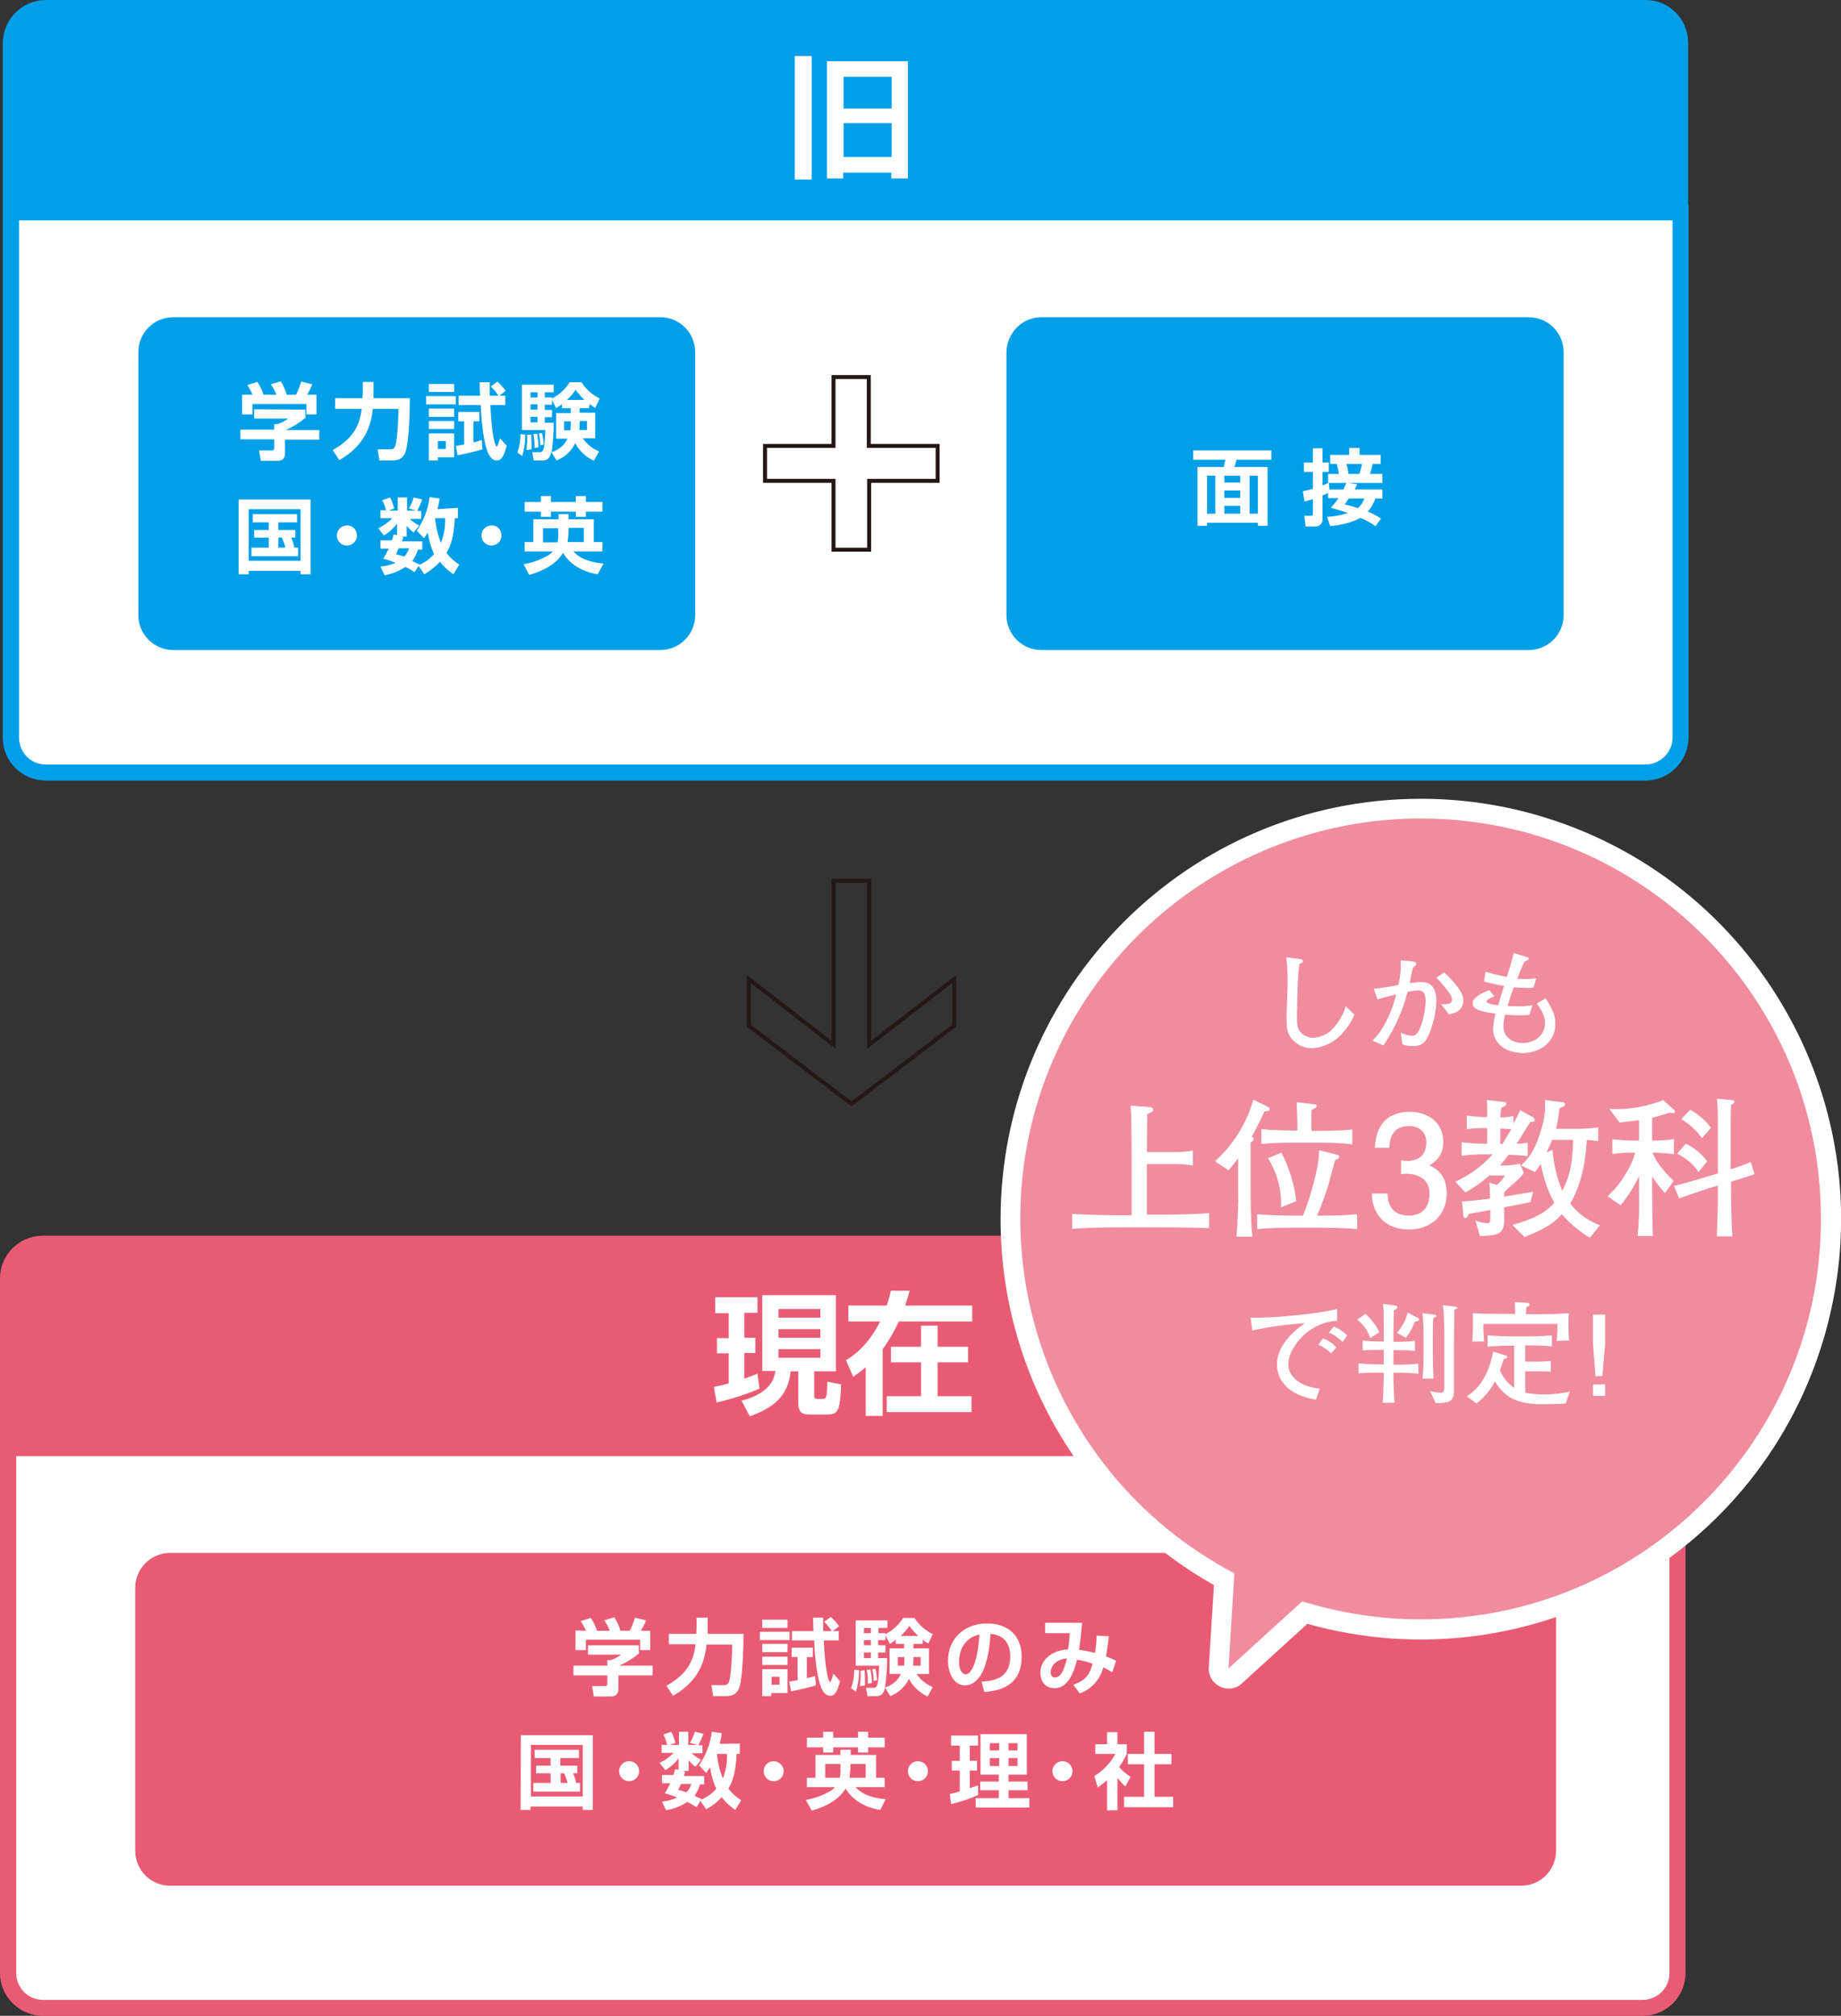
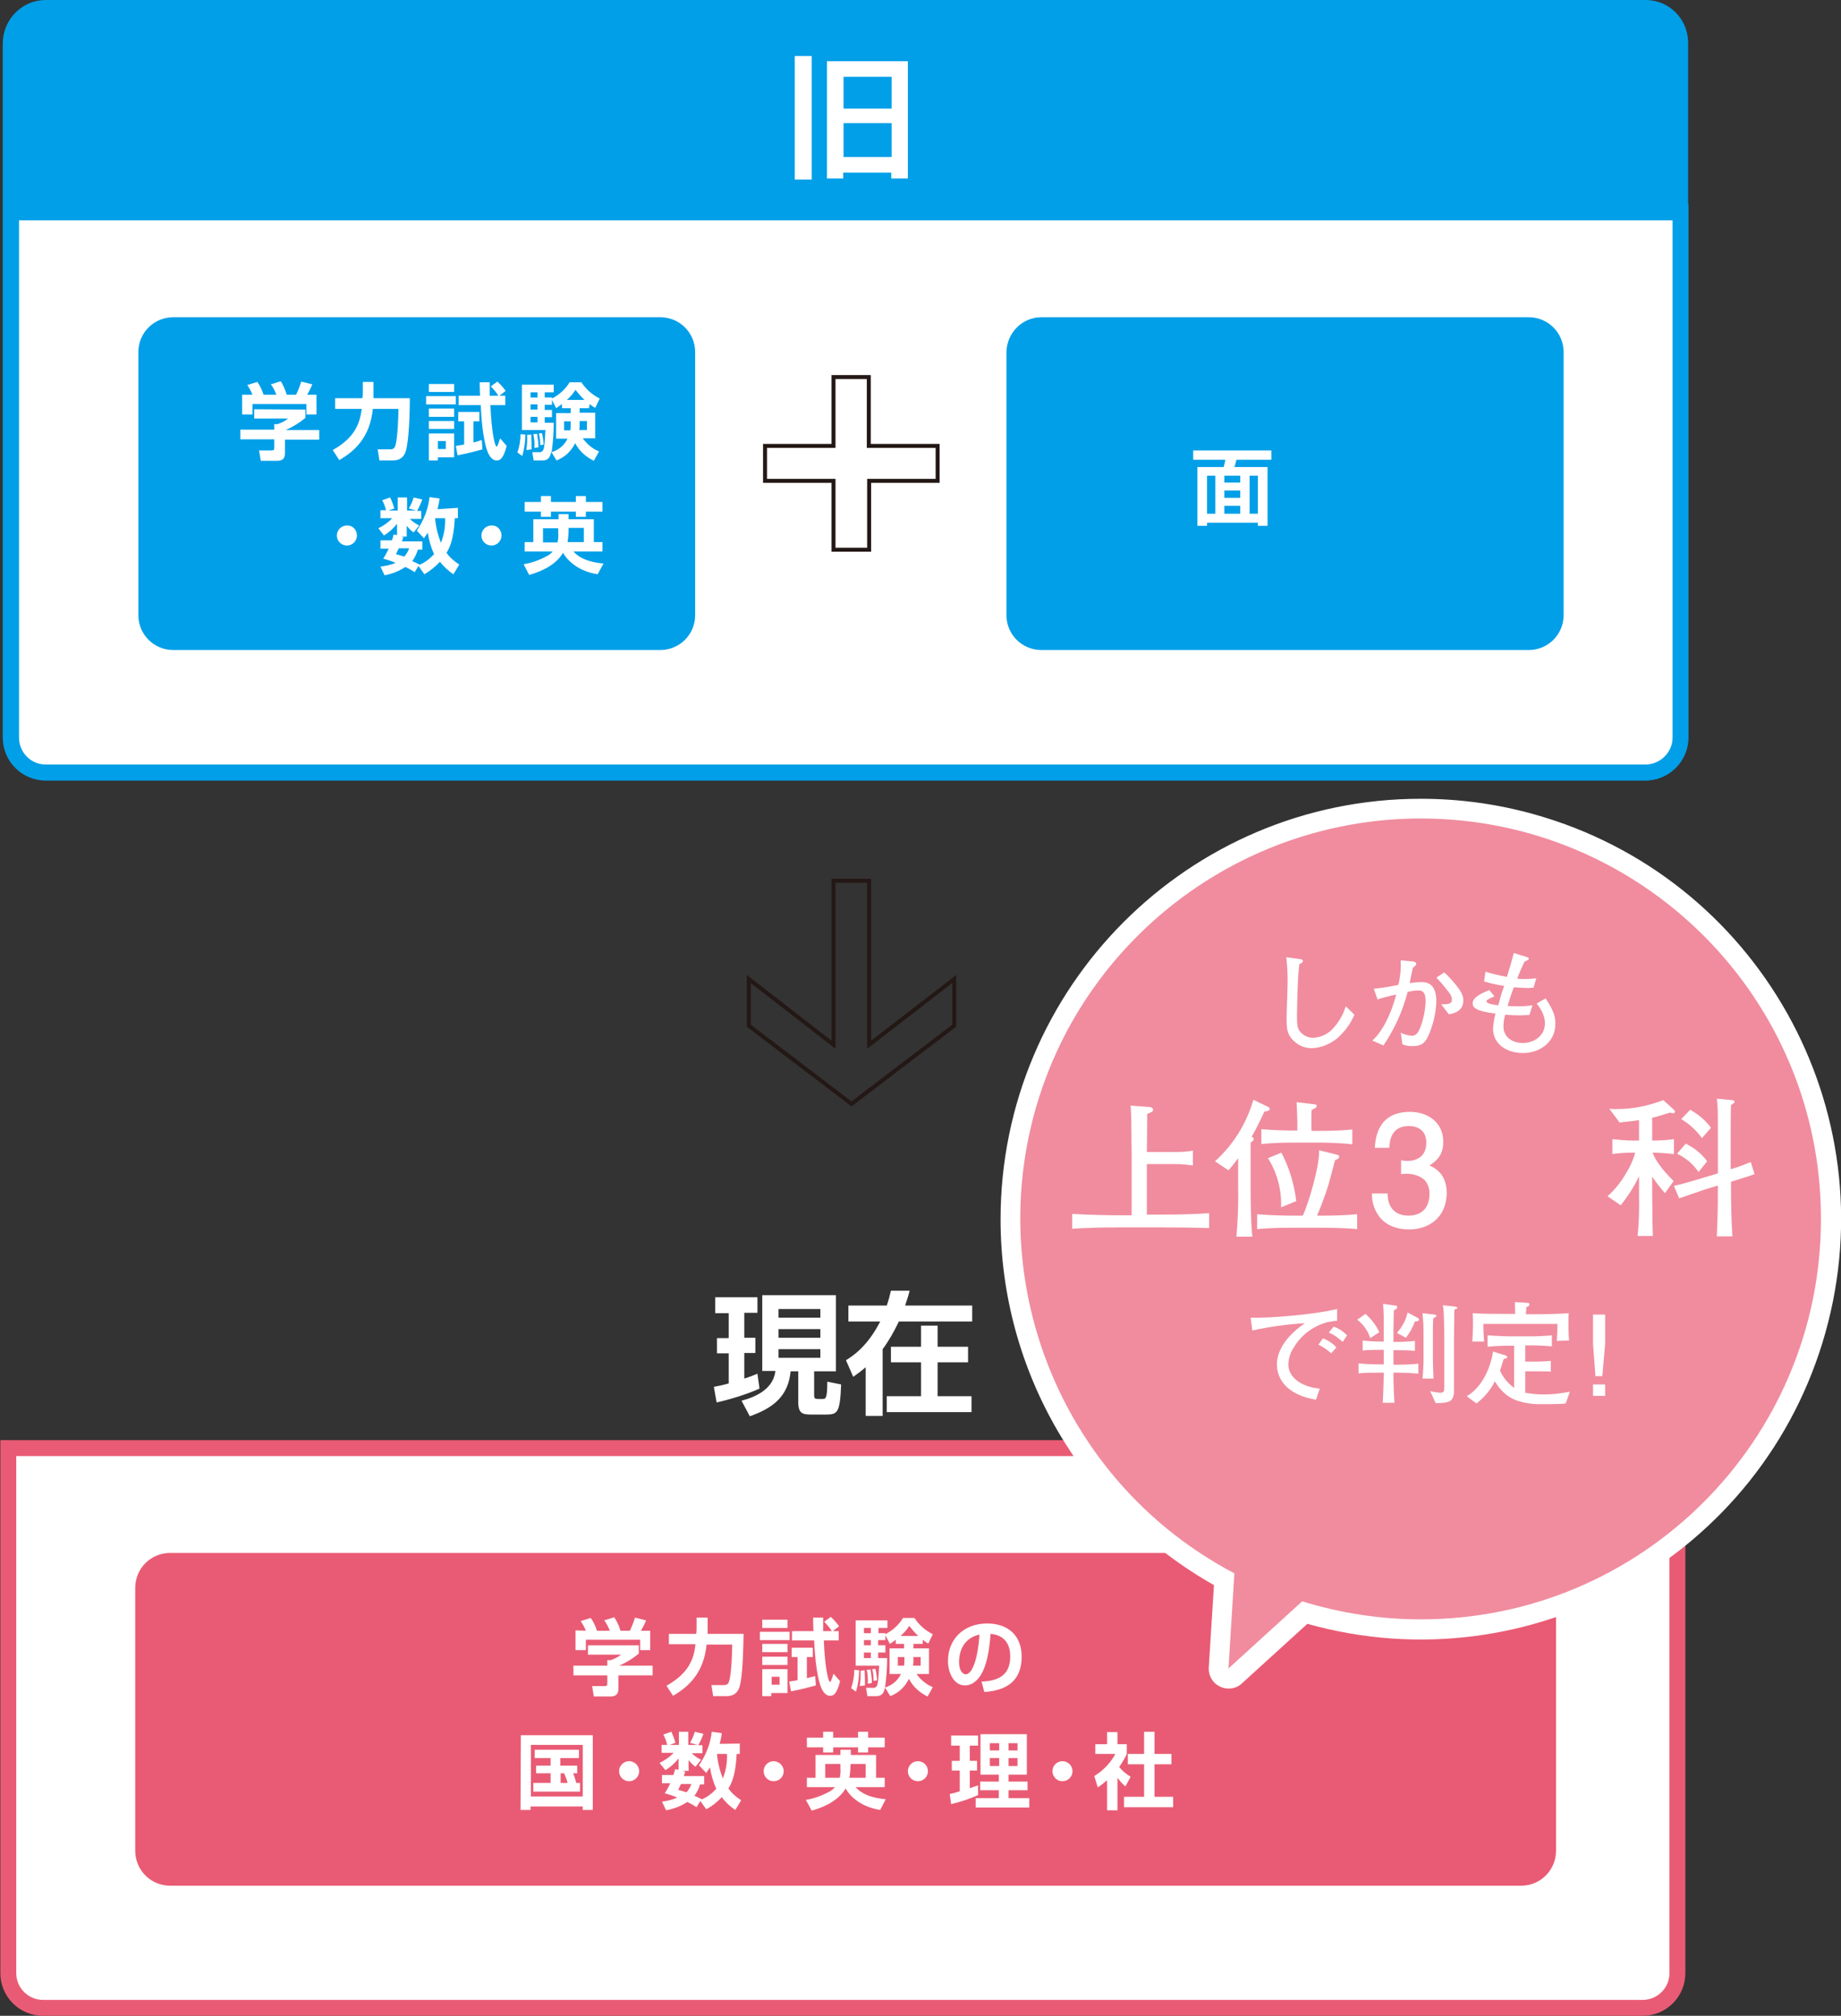
<svg xmlns="http://www.w3.org/2000/svg" version="1.1" id="レイヤー_1" x="0px" y="0px" viewBox="0 0 532.3 582.7" style="enable-background:new 0 0 532.3 582.7;" xml:space="preserve">
  <rect x="0" y="0" width="532.3" height="582.7" fill="#333333" stroke="none" />
  <style type="text/css">
	.st0{fill:none;stroke:#231815;stroke-width:1.15;}
	.st1{fill:#009FE8;stroke:#009FE8;stroke-width:4.6;stroke-miterlimit:10;}
	.st2{fill:#FFFFFF;}
	.st3{fill:#FFFFFF;stroke:#009FE8;stroke-width:4.6;stroke-miterlimit:10;}
	.st4{fill:#009FE8;}
	.st5{fill:#E95B74;stroke:#E95B74;stroke-width:4.6;stroke-miterlimit:10;}
	.st6{fill:#FFFFFF;stroke:#E95B74;stroke-width:4.6;stroke-miterlimit:10;}
	.st7{fill:#E95B74;}
	.st8{fill:#F08C9E;}
</style>
  <g id="レイヤー_2_00000131360176608996449150000004459443371652754601_">
    <g id="デザイン">
      <polygon class="st0" points="275.9,296.5 275.9,283 251.3,302 251.3,254.6 241,254.6 241,302 216.5,283 216.5,296.5 246.2,319.1       " />
      <path class="st1" d="M13.2,2.3h462.6c5.6,0,10,4.5,10,10.1v200.8c0,5.6-4.5,10.1-10,10.1H13.2c-5.6,0-10.1-4.5-10.1-10.1V12.4    C3.2,6.8,7.7,2.3,13.2,2.3z" />
      <path class="st2" d="M229.8,51.9V16.2h4.9v35.7H229.8z M239.1,17.7h23.4v33.9h-4.8v-1.7h-13.9v1.7h-4.7V17.7z M243.9,31.4h13.9    v-9.2h-13.9V31.4z M243.9,45.4h13.9v-9.8h-13.9V45.4z" />
      <path class="st3" d="M485.9,61.4v151.8c0,5.5-4.5,10-10,10.1H13.2c-5.5,0-10-4.5-10-10.1V61.4H485.9z" />
      <path class="st4" d="M50.1,91.7h140.8c5.6,0,10.1,4.5,10.1,10.1v76c0,5.6-4.5,10.1-10.1,10.1H50.1c-5.6,0-10.1-4.5-10.1-10.1v-76    C40,96.2,44.5,91.7,50.1,91.7z" />
      <path class="st4" d="M301.1,91.7H442c5.6,0,10.1,4.5,10.1,10.1v76c0,5.6-4.5,10.1-10.1,10.1H301.1c-5.6,0-10.1-4.5-10.1-10.1v-76    C291.1,96.2,295.6,91.7,301.1,91.7z" />
      <path class="st2" d="M88.3,118.4v2.4c-1.7,1.4-3.6,2.6-5.7,3.5h9.7v2.8h-9.9v3.6c0,1.2-0.1,2.5-2.3,2.5h-4.7l-0.5-3h3.5    c0.8,0,0.9-0.1,0.9-0.9V127h-9.8v-2.8h9.8v-1.6h1c1.1-0.4,2.1-0.9,3-1.6h-9.8v-2.7L88.3,118.4z M73,114.1c-0.4-1-0.9-1.9-1.5-2.8    l2.9-0.9c0.8,1.1,1.4,2.4,1.8,3.7h3.7c-0.4-1.1-0.9-2.1-1.6-3l2.9-0.9c0.7,1.2,1.3,2.5,1.7,3.9h2.7c0.6-1.2,1.1-2.5,1.5-3.8    l3.2,0.8c-0.4,1-0.9,2-1.5,3h2.7v5.7h-2.9v-3H73v3h-3v-5.7L73,114.1z" />
      <path class="st2" d="M96.2,130.1c6.4-3.6,7.8-7.6,8.4-11.9h-7.7v-3.1h7.9c0.1-0.8,0.1-1.3,0.1-2.1v-2.6h3.1v2.7c0,0.6,0,1,0,2    h10.5c0,3.7-0.2,12.3-1.2,15.4c-0.8,2.4-2.6,2.6-3.9,2.6h-3.7l-0.5-3.2h3.5c0.8,0,1.4-0.1,1.7-1.4c0.6-2.4,0.8-8.1,0.8-10.3h-7.4    c-0.8,8-5,12.1-9.7,14.8L96.2,130.1z" />
      <path class="st2" d="M123.2,114.5h8.6v2.4h-8.6L123.2,114.5z M124,111h7.3v2.3H124V111z M124,118.1h7.3v2.4H124V118.1z M124,121.7    h7.3v2.3H124V121.7z M124,125.3h7.3v6.9h-4.7v0.9H124V125.3z M126.6,127.5v2.3h2.3v-2.3L126.6,127.5z M131.8,128.9l2.4-0.4v-6.7    h-1.7v-2.7h6.1v2.7h-1.7v6.1c0.9-0.2,1.5-0.4,2.4-0.7l0.2,2.7c-1.8,0.5-4.8,1.3-7.2,1.7L131.8,128.9z M138.8,114.4    c0-0.7-0.1-1.4-0.1-3.9h2.9c0,0.9,0,1.9,0,3.9h2.5c-0.6-1-1.4-1.9-2.2-2.7l1.9-1.4c0.9,0.8,1.7,1.7,2.4,2.7l-1.8,1.4h1.7v2.7h-4.3    c0.3,7.9,1.3,12,1.8,12c0.3,0,0.8-1.8,1-2.4l1.9,2.2c-1,3.8-1.9,4.2-2.9,4.2c-1.1,0-1.9-0.9-2.5-2.2c-1.6-3.8-2-11.4-2.1-13.8    h-6.4v-2.7L138.8,114.4z" />
      <path class="st2" d="M151.9,125.6c0,2.1-0.3,4.2-0.9,6.2l-1.4-1c0.6-1.7,0.9-3.5,0.9-5.3L151.9,125.6z M170.3,118h-2.7v1.3h4.5    v7.4h-3.6c1.2,1.7,2.8,3,4.7,3.8l-1.5,2.7c-2.3-1.1-4.2-2.8-5.4-5.1c-1.1,2.3-3,4.1-5.4,5l-1.5-2.5c-0.4,1.9-1.1,2.5-2.6,2.5h-2.5    l-0.4-2.4h2c0.4,0.1,0.8-0.1,1.1-0.5c0.4-0.6,0.5-2.3,0.7-5.9h-6.8v-13.1h9.2v2.2h-2.6v1.5h2.1v0.3c2.1-1.1,3.9-2.7,5.1-4.7h3.4    c1.3,2,3.1,3.6,5.3,4.7l-1.3,2.7c-0.6-0.3-1.1-0.7-1.6-1.1L170.3,118z M153.6,125.6c0.1,2.1,0.1,3.4,0.1,4.3l-1.5,0.2    c0.2-1.5,0.3-3,0.2-4.4L153.6,125.6z M153.4,113.4v1.5h2v-1.5H153.4z M153.4,116.9v1.5h2v-1.5L153.4,116.9z M153.4,120.5v1.6h2    v-1.6L153.4,120.5z M155.3,125.4c0.2,1.3,0.4,2.6,0.4,3.9l-1.2,0.2c0.1-1.3,0-2.7-0.3-4L155.3,125.4z M156.7,125.2    c0.3,1.1,0.4,2.2,0.5,3.3l-1,0.2c0-1.1-0.1-2.3-0.4-3.4L156.7,125.2z M162.5,116.8c-0.6,0.4-1.1,0.8-1.7,1.2l-1.2-2.4v1.4h-2.1    v1.5h2.1v2.1h-2.1v1.6h2.6c0,2.8-0.2,5.7-0.6,8.5c2-0.6,3.7-2,4.6-3.9h-3.3v-7.4h4.2V118h-2.5L162.5,116.8z M165,121.8h-1.9v2.6    h1.8c0.1-0.6,0.1-1.2,0.1-1.8V121.8z M169,115.6c-1-0.9-1.8-1.9-2.6-2.9c-0.7,1.1-1.5,2-2.5,2.9H169z M167.6,122.5    c0,0.6,0,1.2-0.1,1.8h2.2v-2.6h-2.1V122.5z" />
-       <path class="st2" d="M69,144.4h20.8V166h-2.9v-1h-15v1H69V144.4z M71.9,147.2v14.9h15v-14.9H71.9z M84.2,155.4    c0.4,0.9,0.7,1.9,0.9,2.9h1.1v2.5H72.7v-2.5h5v-2.9h-4.2v-2.2h4.2v-2.2h-4.6v-2.4h12.8v2.4h-5.4v2.2h4.9v2.2H84.2z M80.5,155.4    v2.9h2c-0.2-1-0.6-1.9-1-2.9H80.5z" />
      <path class="st2" d="M103.2,154.8c0,1.6-1.3,2.9-2.9,2.9s-2.9-1.3-2.9-2.9c0-1.6,1.3-2.9,2.9-2.9h0    C101.9,151.8,103.2,153.1,103.2,154.8z" />
      <path class="st2" d="M132.4,146.8v3h-0.9c-0.3,6.5-1.7,8.9-2.4,10c1,1.4,2.3,2.5,3.7,3.4l-1.7,2.8c-1.5-1-2.8-2.2-3.9-3.6    c-1.3,1.4-2.8,2.6-4.5,3.6l-1.7-2.4l-1.1,1.8c-0.9-0.6-1.8-1.1-2.7-1.5c-1.8,1.2-3.9,2-6,2.4l-1.2-2.5c1.5-0.2,3-0.5,4.4-1.1    c-1.2-0.5-2.4-0.9-3.6-1.2c0.6-0.9,1.1-1.9,1.6-2.9H110v-2.4h3.3c0.3-0.7,0.4-1.3,0.5-1.7l1,0.2v-3.3c-1,1.3-2.3,2.5-3.8,3.4    l-1.6-2.1c1.5-0.7,2.9-1.7,4-2.9H110v-2.3h1.6c-0.2-1-0.6-2-1.1-2.9l2.3-0.8c0.5,1,0.9,2.1,1.2,3.2l-1.7,0.6h2.7v-3.8h2.7v3.8h2.7    l-2.2-0.6c0.6-1,1.1-2.1,1.4-3.2l2.5,0.6c-0.4,1.1-0.9,2.2-1.5,3.3h1.2v2.3h-3.3c0.8,0.8,1.7,1.4,2.7,1.9l-1.6,2    c-0.8-0.5-1.4-1.2-2-1.9v3.1h-1.8l0.8,0.1c-0.1,0.4-0.1,0.6-0.4,1.3h5.9v2.4h-1.3c-0.3,1.2-0.9,2.3-1.6,3.3c0.7,0.3,1.3,0.6,2.1,1    l-0.1,0.1c1.7-0.7,3.1-1.8,4.3-3.1c-0.9-2-1.5-4.1-1.8-6.2c-0.5,0.7-0.8,1.1-1.1,1.6l-2.1-2.2c2-2.9,3.3-6.2,3.7-9.7l2.9,0.4    c-0.1,0.8-0.2,1.5-0.6,3.1L132.4,146.8z M115.3,158.5c-0.3,0.7-0.6,1.2-0.8,1.7c0.8,0.2,1.4,0.4,2.4,0.7c0.6-0.7,1.1-1.5,1.4-2.4    H115.3z M125.8,149.8c0.2,2.4,0.8,4.9,1.7,7.1c0.9-2.3,1.3-4.7,1.2-7.1H125.8z" />
      <path class="st2" d="M145,154.8c0,1.6-1.3,2.9-2.9,2.9s-2.9-1.3-2.9-2.9s1.3-2.9,2.9-2.9h0C143.7,151.8,145,153.1,145,154.8z" />
      <path class="st2" d="M151.4,163.1c2.5-0.4,4.8-1.3,7-2.5c0.5-0.3,1-0.7,1.4-1.2h-8.1v-2.7h2.5v-6.6h7.3v-1.5h2.9v1.5h7.3v6.6h2.5    v2.7h-8.4c2.3,2.7,6.5,3.3,8.7,3.5l-1.7,3.1c-6.5-1-9.3-4.9-10-6.2c-1.8,3-5.2,5.1-9.8,6.4L151.4,163.1z M156.4,143.4h2.9v1.7h7.2    v-1.7h2.9v1.7h4.8v2.8h-4.8v1.5h-2.9v-1.5h-7.2v1.5h-2.9v-1.5h-4.7v-2.8h4.7V143.4z M161.4,152.7H157v4.1h4.2    c0.2-0.9,0.3-1.9,0.2-2.8L161.4,152.7z M164.4,153c0,1.2-0.1,2.5-0.3,3.7h4.7v-4.1h-4.4L164.4,153z" />
      <path class="st2" d="M367.6,132.9h-10.1c-0.2,0.7-0.3,1.4-0.6,2.1h9.6v17h-2.8v-0.9H349v0.9h-2.8v-17h7.6c0.2-0.7,0.4-1.4,0.5-2.1    H345v-2.7h22.6L367.6,132.9z M349,137.5v11h2.4v-11H349z M354,137.5v2h4.6v-2H354z M354,141.8v2.1h4.6v-2.1H354z M354,146.2v2.3    h4.6v-2.3H354z M361.3,137.5v11h2.4v-11H361.3z" />
-       <path class="st2" d="M384,142.5c-0.4,0.2-0.8,0.4-1.6,0.7v6.8c0.1,1.1-0.7,2.1-1.8,2.2c-0.1,0-0.3,0-0.4,0h-2.7l-0.4-3.1h1.8    c0.6,0,0.7-0.1,0.7-0.6v-4.2c-1.1,0.3-1.6,0.5-2.4,0.7l-0.5-3c1-0.2,1.9-0.4,2.9-0.7v-4.9h-2.6v-2.7h2.6v-4.1h2.8v4.1h1.8v2.7    h-1.8v3.9c0.6-0.2,1.1-0.4,1.6-0.7V137h3.1c-0.1-1-0.3-1.9-0.6-2.9h-1.9v-2.6h5.5v-2h3v2h6.1v2.6h-2.3c-0.2,1-0.5,1.9-0.8,2.9h3.6    v2.6h-9.9l2.6,0.4c-0.2,0.5-0.5,1-0.7,1.5h8v2.6h-2c-0.5,1.4-1.3,2.7-2.2,3.8c1.3,0.5,2.6,1.2,3.8,2l-1.6,2.2    c-1.4-1-2.8-1.8-4.4-2.4c-1.2,0.7-3.8,1.9-8.7,2.4l-0.9-2.7c2.1-0.1,4.2-0.5,6.1-1.1c-2.6-0.9-4.1-1.2-5-1.5    c0.6-0.7,1.3-1.5,2.2-2.8H384V142.5z M388.4,141.5c0.3-0.6,0.6-1.2,0.9-1.9h-5.1l0.2,1.9H388.4z M390,144.1    c-0.6,0.9-0.9,1.2-1.2,1.7c0.8,0.2,1.5,0.3,3.8,1.1c0.9-0.8,1.5-1.7,1.9-2.8H390z M389.3,134.1c0.3,0.9,0.5,1.9,0.6,2.9h3.1    c0.4-0.9,0.6-1.9,0.8-2.9H389.3z" />
      <path class="st0" d="M241,128.9v-19.9h10.2v19.9h19.9V139h-19.8v19.9H241V139h-19.8v-10.1H241z" />
-       <path class="st5" d="M12.4,359.5H475c5.6,0,10,4.5,10,10v200.8c0,5.6-4.5,10-10,10H12.4c-5.6,0-10.1-4.5-10.1-10V369.6    C2.3,364,6.8,359.5,12.4,359.5z" />
      <path class="st6" d="M485,418.6v151.8c0,5.5-4.5,10-10,10H12.4c-5.5,0-10-4.5-10-10V418.6H485z" />
      <path class="st7" d="M49.2,448.9h390.6c5.6,0,10.1,4.5,10.1,10.1v76c0,5.6-4.5,10.1-10.1,10.1H49.2c-5.6,0-10.1-4.5-10.1-10.1v-76    C39.1,453.4,43.6,448.9,49.2,448.9z" />
      <path class="st2" d="M184.7,475.6v2.4c-1.7,1.4-3.6,2.6-5.7,3.5h9.7v2.8h-9.9v3.6c0,1.2-0.1,2.5-2.4,2.5h-4.7l-0.5-3h3.5    c0.8,0,0.9-0.1,0.9-0.9v-2.2h-9.8v-2.8h9.8v-1.6h1c1.1-0.4,2.1-0.9,3-1.6H170v-2.7L184.7,475.6z M169.4,471.4    c-0.4-1-0.9-1.9-1.5-2.8l2.9-0.9c0.8,1.1,1.4,2.4,1.8,3.7h3.7c-0.4-1.1-0.9-2.1-1.6-3l2.9-0.9c0.8,1.2,1.4,2.5,1.8,3.9h2.7    c0.6-1.2,1.1-2.5,1.5-3.8l3.2,0.8c-0.4,1-0.9,2-1.5,3h2.7v5.6h-2.9v-3h-15.7v3h-3v-5.7L169.4,471.4z" />
      <path class="st2" d="M192.7,487.3c6.4-3.6,7.9-7.6,8.4-12h-7.7v-3h7.9c0.1-0.8,0.1-1.3,0.1-2.1v-2.6h3.2v2.7c0,0.6,0,1,0,2H215    c-0.1,3.7-0.2,12.3-1.2,15.4c-0.8,2.4-2.6,2.6-3.9,2.6h-3.7l-0.5-3.2h3.5c0.8,0,1.4-0.1,1.7-1.4c0.6-2.4,0.8-8.1,0.8-10.3h-7.4    c-0.8,8-5,12.1-9.7,14.8L192.7,487.3z" />
      <path class="st2" d="M219.7,471.7h8.6v2.4h-8.6V471.7z M220.4,468.2h7.3v2.4h-7.3V468.2z M220.4,475.2h7.3v2.4h-7.3V475.2z     M220.4,478.9h7.3v2.4h-7.3V478.9z M220.4,482.5h7.3v6.9h-4.7v0.9h-2.6V482.5z M223.1,484.7v2.3h2.3v-2.3L223.1,484.7z     M228.2,486.1l2.4-0.4V479h-1.7v-2.7h6.1v2.7h-1.7v6.1c0.9-0.2,1.5-0.4,2.4-0.6l0.2,2.7c-1.8,0.5-4.8,1.3-7.2,1.7L228.2,486.1z     M235.2,471.5c0-0.6-0.1-1.4-0.1-3.9h2.9c0,0.9,0,1.9,0,3.9h2.5c-0.6-1-1.4-1.9-2.2-2.7l1.9-1.4c0.9,0.8,1.7,1.7,2.4,2.7l-1.8,1.4    h1.7v2.7h-4.3c0.3,7.9,1.3,12,1.8,12c0.3,0,0.8-1.8,1-2.4l1.9,2.2c-1,3.8-1.9,4.2-2.9,4.2c-1.1,0-1.9-0.9-2.5-2.2    c-1.6-3.8-2-11.4-2.1-13.8h-6.4v-2.7L235.2,471.5z" />
      <path class="st2" d="M248.4,482.8c0,2.1-0.3,4.2-0.9,6.2l-1.4-1c0.6-1.7,0.9-3.5,0.9-5.3L248.4,482.8z M266.8,475.2h-2.7v1.3h4.5    v7.4H265c1.2,1.7,2.8,3,4.7,3.8l-1.5,2.7c-2.3-1.1-4.2-2.8-5.4-5.1c-1.1,2.3-3,4.1-5.4,5l-1.5-2.5c-0.4,1.9-1.1,2.5-2.6,2.5h-2.5    l-0.4-2.4h2c0.4,0.1,0.8-0.1,1.1-0.5c0.4-0.6,0.5-2.4,0.7-5.9h-6.8v-13.1h9.2v2.2H254v1.5h2v0.3c2.1-1.1,3.9-2.7,5.1-4.7h3.3    c1.3,2,3.1,3.6,5.3,4.7l-1.3,2.7c-0.6-0.3-1.1-0.7-1.6-1.1V475.2z M250,482.8c0.1,2.1,0.1,3.4,0.1,4.4l-1.5,0.2    c0.2-1.5,0.3-3,0.2-4.4L250,482.8z M249.8,470.6v1.5h2v-1.5H249.8z M249.8,474.1v1.5h2v-1.5H249.8z M249.8,477.7v1.6h2v-1.6H249.8    z M251.7,482.6c0.2,1.3,0.4,2.6,0.4,3.9l-1.2,0.2c0.1-1.3,0-2.7-0.3-4L251.7,482.6z M253.1,482.4c0.3,1.1,0.4,2.2,0.5,3.3l-1,0.2    c0-1.1-0.1-2.3-0.4-3.4L253.1,482.4z M259,474c-0.5,0.4-1.1,0.8-1.7,1.2l-1.3-2.5v1.4h-2.1v1.5h2.1v2.1h-2.1v1.6h2.6    c0,2.8-0.2,5.7-0.6,8.5c2-0.6,3.7-2,4.6-3.9h-3.3v-7.4h4.2v-1.3H259V474z M261.5,479h-1.9v2.5h1.8c0.1-0.6,0.1-1.2,0.1-1.8V479z     M265.5,472.9c-1-0.9-1.8-1.9-2.6-2.9c-0.7,1.1-1.5,2-2.5,2.9H265.5z M264.1,479.7c0,0.6,0,1.2-0.1,1.8h2.2V479h-2.1L264.1,479.7z    " />
      <path class="st2" d="M283.8,486.1c4.3-0.2,8.3-1.4,8.3-7.3c0-2.7-1-6.1-5.7-6.5c-0.2,2.9-0.7,8.3-2.7,11.7c-0.4,0.7-2,3.2-4.7,3.2    c-3.2,0-4.9-3.6-4.9-7.1c0-6.3,4.6-10.8,11.3-10.8c6.2,0,10,3.6,10,9.6c0,7.1-4.5,9.8-10.8,10.2L283.8,486.1z M277.3,480.4    c0,3,1.4,3.6,1.9,3.6c1.8,0,3.5-4,4-11.5C278.7,473.5,277.3,477.2,277.3,480.4L277.3,480.4z" />
-       <path class="st2" d="M320.6,473c-0.1,1.1-0.3,2.7-0.8,5.8c1,0.4,2,0.8,2.9,1.3l-1.1,3.3c-0.8-0.5-1.5-0.9-2.6-1.4    c-0.9,3.5-3.4,6.3-6.8,7.5l-1.9-2.5c4-1.3,4.9-3.5,5.6-6.1c-1.4-0.5-2.9-0.9-4.5-1.1c-1.5,6.1-3.8,8.2-6.5,8.2    c-3,0-4.1-2.4-4.1-4.5c0-3.5,3.2-6.5,8-6.7c0.3-1.6,0.4-3.1,0.5-4.7h-7.1v-3h10.7c-0.1,0.6-0.3,2.4-0.4,3.9    c-0.1,0.9-0.4,2.9-0.5,3.9c1.5,0.2,3.1,0.5,4.6,0.9c0.3-1.7,0.4-3.3,0.5-5L320.6,473z M303.8,483.4c0,1,0.5,1.5,1.3,1.5    c2.1,0,3-4,3.4-5.5C304.2,479.8,303.8,482.7,303.8,483.4L303.8,483.4z" />
      <path class="st2" d="M150.6,501.6h20.8v21.6h-2.9v-1h-15.1v1h-2.9L150.6,501.6z M153.5,504.4v14.9h15v-14.9L153.5,504.4z     M165.7,512.6c0.4,0.9,0.7,1.9,0.9,2.8h1.1v2.5h-13.5v-2.5h5v-2.8H155v-2.2h4.2v-2.2h-4.6v-2.4h12.8v2.4h-5.4v2.2h4.9v2.2H165.7z     M162.1,512.6v2.8h2c-0.2-1-0.6-1.9-1-2.8H162.1z" />
      <path class="st2" d="M184.8,512c0,1.6-1.3,2.9-2.9,2.9c-1.6,0-2.9-1.3-2.9-2.9c0-1.6,1.3-2.9,2.9-2.9c0,0,0,0,0,0    C183.5,509.1,184.8,510.4,184.8,512C184.8,512,184.8,512,184.8,512z" />
      <path class="st2" d="M213.9,504v3H213c-0.3,6.5-1.7,8.9-2.4,10c1,1.4,2.3,2.5,3.7,3.4l-1.7,2.8c-1.5-1-2.8-2.2-3.9-3.7    c-1.3,1.4-2.8,2.6-4.5,3.5l-1.7-2.4l-1.1,1.8c-0.9-0.6-1.8-1.1-2.7-1.5c-1.8,1.2-3.9,2-6.1,2.4l-1.2-2.5c1.5-0.2,3-0.5,4.4-1.2    c-1.2-0.5-2.4-0.9-3.6-1.2c0.6-0.9,1.1-1.9,1.6-2.9h-2.4v-2.4h3.3c0.3-0.8,0.4-1.3,0.5-1.7l1,0.2v-3.3c-1,1.3-2.3,2.5-3.8,3.4    l-1.7-2.1c1.5-0.7,2.9-1.7,4.1-2.9h-3.5v-2.3h1.6c-0.2-1-0.6-2-1.1-3l2.3-0.8c0.5,1,0.9,2.1,1.2,3.2l-1.7,0.6h2.7v-3.8h2.7v3.8    h2.7l-2.2-0.6c0.6-1,1.1-2.1,1.4-3.2l2.5,0.6c-0.4,1.1-0.9,2.2-1.5,3.3h1.2v2.3H200c0.8,0.8,1.7,1.4,2.7,1.9l-1.6,2    c-0.8-0.5-1.4-1.2-2-1.9v3.1h-1.8l0.8,0.2c-0.1,0.4-0.1,0.5-0.4,1.3h5.9v2.4h-1.2c-0.3,1.2-0.9,2.3-1.6,3.3c0.7,0.3,1.3,0.6,2.1,1    l-0.1,0.1c1.7-0.7,3.1-1.8,4.3-3.1c-0.9-2-1.5-4.1-1.8-6.2c-0.5,0.7-0.8,1.1-1.1,1.6l-2.1-2.2c2-2.9,3.3-6.2,3.7-9.7l2.9,0.4    c-0.1,0.8-0.2,1.5-0.6,3.1L213.9,504z M196.9,515.7c-0.3,0.7-0.6,1.2-0.8,1.7c0.8,0.2,1.4,0.4,2.4,0.7c0.6-0.7,1.1-1.5,1.4-2.4    H196.9z M207.3,507c0.2,2.4,0.8,4.8,1.7,7.1c0.9-2.3,1.3-4.7,1.2-7.1H207.3z" />
      <path class="st2" d="M226.6,512c0,1.6-1.3,2.9-2.9,2.9c-1.6,0-2.9-1.3-2.9-2.9c0-1.6,1.3-2.9,2.9-2.9c0,0,0,0,0,0    C225.2,509.1,226.6,510.4,226.6,512C226.6,512,226.6,512,226.6,512z" />
      <path class="st2" d="M233,520.3c2.5-0.4,4.8-1.3,7-2.5c0.5-0.3,1-0.7,1.4-1.2h-8.1v-2.7h2.5v-6.6h7.2v-1.5h3v1.5h7.3v6.6h2.5v2.7    h-8.4c2.3,2.7,6.5,3.3,8.7,3.5l-1.6,3.1c-6.5-1-9.3-4.9-10-6.2c-1.8,3-5.2,5.1-9.8,6.4L233,520.3z M238,500.6h2.9v1.7h7.2v-1.7    h2.9v1.7h4.8v2.8H251v1.5h-2.9v-1.5h-7.2v1.5H238v-1.5h-4.7v-2.8h4.7V500.6z M243,509.9h-4.4v4h4.2c0.2-0.9,0.3-1.9,0.2-2.8V509.9    z M245.9,510.2c0,1.2-0.1,2.5-0.3,3.7h4.7v-4H246L245.9,510.2z" />
      <path class="st2" d="M268.3,512c0,1.6-1.3,2.9-2.9,2.9c-1.6,0-2.9-1.3-2.9-2.9c0-1.6,1.3-2.9,2.9-2.9c0,0,0,0,0,0    C267,509.1,268.3,510.4,268.3,512C268.3,512,268.3,512,268.3,512z" />
      <path class="st2" d="M274.6,518.6c0.9-0.2,1.7-0.4,2.9-0.8v-6h-2.3V509h2.3v-4.4H275v-2.9h7.8v2.9h-2.4v4.4h2.1v2.8h-2.1v5.1    c1.3-0.4,1.7-0.6,2.4-0.8v2.8c-2.5,1.1-5.1,2-7.8,2.6L274.6,518.6z M283.5,501.3h13.4V513h-5.3v2h5.5v2.5h-5.5v2.3h6v2.7h-15.5    v-2.7h6.7v-2.3h-5.4V515h5.4v-2h-5.3V501.3z M286.2,503.9v2.1h2.7v-2.1L286.2,503.9z M286.2,508.2v2.3h2.7v-2.3H286.2z     M291.6,503.9v2.1h2.6v-2.1L291.6,503.9z M291.6,508.2v2.3h2.6v-2.3H291.6z" />
      <path class="st2" d="M310.1,512c0,1.6-1.3,2.9-2.9,2.9c-1.6,0-2.9-1.3-2.9-2.9c0-1.6,1.3-2.9,2.9-2.9c0,0,0,0,0,0    C308.8,509.1,310.1,510.4,310.1,512C310.1,512,310.1,512,310.1,512z" />
      <path class="st2" d="M323.1,523.3h-3v-8.7c-0.9,0.8-1.8,1.5-2.7,2.1l-1-3.3c2.6-1.6,4.7-3.8,6.1-6.4h-5.8v-2.8h3.4v-3.5h3v3.5h2.7    v2.8c-0.6,1.3-1.4,2.6-2.2,3.8c0.9,1.1,2.1,2.1,3.3,2.8l-1.5,2.8c-0.9-0.7-1.6-1.6-2.3-2.5L323.1,523.3z M330.8,500.6h3v6.4h4.9v3    h-4.9v9.4h5.4v3H325v-3h5.8v-9.4h-4.7v-3h4.7L330.8,500.6z" />
      <path class="st8" d="M355.2,485.2c-1.6,0-2.9-1.3-2.9-2.8c0-0.1,0-0.1,0-0.2l1.6-25.6c-57.1-31.3-78-102.9-46.7-160    s102.9-78,160-46.7s78,102.9,46.7,160c-26.6,48.6-83.6,72.1-136.7,56.4l-20.1,18.3C356.6,485,355.9,485.2,355.2,485.2z" />
      <path class="st2" d="M410.8,236.6c63.9,0,115.8,51.9,115.7,115.8c0,63.9-51.9,115.8-115.8,115.7c-11.6,0-23.1-1.8-34.2-5.2    l-21.3,19.4l1.7-27.5c-56.6-29.8-78.3-99.8-48.6-156.4C328.4,260.5,367.8,236.6,410.8,236.6 M410.8,230.9    c-67.1,0-121.5,54.5-121.5,121.6c0,43.8,23.6,84.2,61.7,105.7l-1.5,23.8c-0.2,3.2,2.2,5.9,5.4,6.1c1.5,0.1,3.1-0.4,4.2-1.5    l18.9-17.2c64.6,18.1,131.7-19.6,149.8-84.2c18.1-64.6-19.6-131.7-84.2-149.8C432.9,232.4,421.9,230.9,410.8,230.9L410.8,230.9z" />
      <path class="st2" d="M386.7,300.1c-2.1,1.7-4.7,2.8-7.4,2.9c-2.2,0-4.2-0.9-5.7-2.6c-1.5-1.7-1.6-3.2-1.6-6.1    c0-1.6,0.3-8.9,0.3-10.3c0-2.4-0.1-4.9-0.4-7.3l3.7,0.5c0.8,0.1,1.1,0.2,1.1,0.6s-0.1,0.4-1,0.9c-0.1,0.8-0.2,1.6-0.3,2.9    c-0.2,2.4-0.4,10.4-0.4,11.6c0,3.1,0.1,4,0.9,5c0.9,1.1,2.3,1.8,3.7,1.8c2.3-0.1,4.5-1.1,6-2.9c1.6-1.8,2.8-3.9,3.5-6.2l2.5,2.4    C390.5,296,388.8,298.2,386.7,300.1z" />
      <path class="st2" d="M412.9,299.6c-1,2.1-2.1,2.8-4.5,2.8c-1,0-1.9-0.1-2.9-0.5l-0.5-3.4c0.9,0.5,2,0.8,3.1,0.9    c0.8,0,1.7-0.1,2.6-2.5c0.9-2.4,1.4-4.9,1.5-7.4c0-2.1-0.5-3.2-2-3.2c-1.1,0-2.2,0.2-3.2,0.4c-1.4,5.5-3.8,10.8-7,15.5l-3.2-1.4    c2.8-2.5,5.4-7.5,6.9-13.3c-1.2,0.2-4.2,1-5.4,1.4l-1.1-3.1c2.4-0.2,4.8-0.6,7.1-1.1c0.6-2.3,0.8-4.7,0.7-7.1l3.1,0.3    c0.3,0,1.4,0.1,1.4,0.7c0,0.3-0.2,0.5-1,1.2c-0.3,1.3-0.4,1.7-0.9,4.4c1.2-0.2,2.4-0.3,3.6-0.3c3.3,0,4.1,2.8,4.1,5.5    C415.2,292.8,414.4,296.3,412.9,299.6z M418.9,293.2l-2.2-2.9c2.7,0.1,3.1-0.4,3.1-1.4c0-0.6-0.3-1.3-0.7-1.8    c-1.2-1.6-2.4-3.1-3.8-4.5l2.3-1.5c1.3,1.2,2.5,2.5,3.6,3.9c1.6,2,1.9,3.2,1.9,4.2C423.1,292.4,420.2,293,418.9,293.2L418.9,293.2    z" />
      <path class="st2" d="M440.4,304.4c-4.8,0-8.7-2.6-8.7-7c0.1-1.5,0.3-3,0.7-4.4c-5.8-0.7-6.6-1.8-6.6-3c0-1.7,2.6-2.9,4.8-3.8    l1.5,1.8c-0.2,0.1-2,0.9-2,1c-0.2,0.1-0.3,0.3-0.3,0.5c0,0.7,2.6,1,3.4,1.1c0.8-3,0.9-3.3,1.7-5.6c-1.9-0.3-3.9-0.7-5.8-1.3    l0.4-2.8c2,0.6,4.1,1.1,6.2,1.5c1-3.2,1.1-3.6,2-6.9l3.9,1.2c0.3,0.1,0.4,0.2,0.4,0.4c0,0.2-0.1,0.4-0.4,0.5    c-0.1,0.1-0.7,0.3-0.8,0.4c-0.8,1.6-1.5,3.2-2.1,4.9c0.8,0.1,1.7,0.1,2.5,0.1c1,0,2-0.1,3-0.2l-0.8,2.7c-0.5,0-0.9,0.1-1.5,0.1    c-1.2,0-2.8-0.1-4.2-0.2c-1,2.6-1.4,4.1-1.8,5.4c0.6,0,1.8,0.1,3,0.1c1.4,0,2.8-0.1,4.2-0.3l-0.9,2.8c-0.6,0-1.3,0.1-2.6,0.1    c-1.8,0-3.5-0.1-4.4-0.2c-0.3,1.1-0.5,2.3-0.5,3.4c0,3.2,2.7,4.8,5.6,4.8c3.4,0,6.4-2.2,6.4-5.7c0-0.6,0-2.8-2.4-5.7l2.6-1.5    c2.2,3.4,2.8,5.1,2.8,7.1C449.9,301.2,445.2,304.4,440.4,304.4z" />
      <path class="st2" d="M336.2,354.8h-12.9c-4.4,0-8.9,0.1-13.3,0.4v-4.3c4.6,0.3,11.3,0.4,13.3,0.4h3.9v-17.1c0-1.5-0.1-8.4-0.1-9.9    c0-1.7-0.1-2.9-0.2-4.7l5.4,0.4c0.4,0,1.1,0.2,1.1,0.8s-0.5,0.7-1.7,1.2c0,2.6-0.1,10.7-0.1,11h8.6c1.6,0,3.2-0.1,4.7-0.4v4.3    c-1.6-0.2-3.1-0.4-4.7-0.4h-8.6v14.6h4.6c4.5,0,8.9-0.1,13.4-0.4v4.3C343.9,354.8,336.7,354.8,336.2,354.8z" />
      <path class="st2" d="M365.6,321.3c-0.7,1.5-1.9,4.1-3.7,7.3c0.3,0.1,0.6,0.3,0.6,0.7s-0.5,0.7-0.9,1v12.5c0,2.4,0,10.3,0.5,14.7    h-4.6c0.4-4.8,0.6-9.6,0.5-14.5v-8.2c-0.9,1.2-1.8,2.4-2.8,3.5l-3.9-2.6c5.3-4.8,9.1-10.9,11.1-17.8l4.1,2    c0.6,0.3,0.6,0.4,0.6,0.6C367.2,321.1,366.5,321.2,365.6,321.3z M382.6,354.9h-9.5c-3.2,0-6.4,0.1-9.6,0.4V351    c3.3,0.3,8.1,0.4,9.6,0.4h3.6c1.6-3.4,4.9-14.4,4.7-18.9l5.2,1.3c0.4,0.1,0.6,0.2,0.6,0.6c0,0.3-0.2,0.5-0.4,0.6    c-0.3,0.1-0.6,0.3-0.8,0.4c-0.3,1.1-1.6,6.1-1.9,7.1c-0.8,2.6-2.5,7.2-3.3,8.9h1.9c3.2,0,6.5-0.1,9.7-0.4v4.3    C388.2,354.9,383,354.9,382.6,354.9L382.6,354.9z M382.1,330.3h-8.6c-2.9,0-5.9,0.1-8.8,0.4v-4.3c3,0.3,7.4,0.4,8.8,0.4h1.6    c0.1-1.8-0.1-6.1-0.2-8.2l4.9,0.6c0.8,0.1,0.9,0.1,0.9,0.5c0,0.2-0.1,0.5-0.4,0.6c-0.4,0.2-0.7,0.4-1.1,0.6c0,0.9-0.1,2.8,0,6h2.9    c3,0,6-0.1,8.9-0.4v4.3C387.3,330.3,382.3,330.3,382.1,330.3L382.1,330.3z M370.4,349c0.2-5-1.1-10-3.8-14.2l3.9-1.6    c2.3,4.4,3.7,9.1,4.3,14L370.4,349z" />
      <path class="st2" d="M407.4,355.4c-2,0-6.5-0.4-9-4.3c-1.2-1.8-1.8-4-1.7-6.1h4.5c0,1.5,0.3,6.4,6.1,6.4c2.8,0,6-1.4,6-6.2    c0.1-1.5-0.4-3-1.4-4.1c-1.4-1.2-3.2-1.8-5.1-1.8c-0.6,0-1.1,0-1.7,0.1v-4c0.6,0.1,1.2,0.2,1.8,0.2c1.4,0,5.5-0.4,5.5-5.3    c0-3.7-2.7-4.8-5-4.8c-5.5,0-5.6,4.8-5.7,6.3h-4.2c0.2-2.6,0.7-10.4,10.2-10.4c4.6,0,9.6,2.6,9.6,8.7c0,3.9-2,5.5-4,6.8    c1.3,0.6,5,2.2,5,8C418.2,352,413.1,355.4,407.4,355.4z" />
-       <path class="st2" d="M443.5,324.2c-0.3,0.1-0.7,0.1-1,0.1c-0.5,0.7-3.3,5.3-4,6.3c1.1,0,2.2-0.1,3.2-0.3v3.9    c-1.8-0.2-3.7-0.3-5.5-0.4c-0.1,0.1-1.1,1.5-2.5,3.1h1.2c1.5,0,3.1-0.2,4.6-0.5l1.1,2.7c-0.8,1-1.7,2-2.7,2.8    c-1.1,0.9-2.1,1.8-3,2.8v1.2l8.4-1.4l-0.8,3c-0.5,0.1-0.9,0.2-4.5,0.9l-3.1,0.6v3.8c0,4.1-2,4.3-7,4.5l-1.3-4.5    c1,0.4,2.1,0.7,3.2,0.8c0.8,0,1.1,0,1.1-1.7v-2.1c-0.4,0-1.9,0.4-2.3,0.4l-3.9,0.7c-0.4,1-0.7,1.2-1,1.2s-0.6-0.4-0.6-0.7    l-0.4-4.1c2.3-0.1,5.4-0.5,8.1-0.8c0-0.3,0-0.6,0-0.9c0-1.2,0-2.5-0.2-3.7l2.2,0.6c0.9-0.7,1.7-1.6,2.3-2.7h-4.5    c-2.1,1.9-4.4,3.5-6.9,4.9l-2.9-3.1c4.1-1.9,7.8-4.6,10.8-7.9h-2.7c-2.1,0-4.2,0.1-6.3,0.4v-3.9c2.1,0.2,4.2,0.4,6.3,0.4h1.1v-4.5    h-1.4c-1.5,0-3,0.1-4.5,0.3v-3.9c1.5,0.2,3,0.3,4.5,0.4h1.4c0-0.9,0-3.8-0.1-4.9l4.7,0.5c0.3,0,0.9,0.1,0.9,0.6    c0,0.3-0.2,0.5-0.4,0.6c-0.1,0.1-0.8,0.4-1,0.5c-0.1,0.5-0.2,1-0.3,2.8c1.3,0,2.6-0.1,3.8-0.4v2.2c0.7-1.3,1.4-2.6,1.9-3.9    l3.8,2.1c0.2,0.1,0.3,0.3,0.3,0.5C443.9,323.7,443.8,324.1,443.5,324.2z M433.8,326.2v4.5h0.6c1-1.7,2.2-3.6,2.6-4.3    C436.4,326.4,434.9,326.3,433.8,326.2L433.8,326.2z M459.7,357.8c-3-1.8-5.8-4.1-8.1-6.8c-2,2.2-4.3,4-10.8,6.6l-3.5-3.5    c7.7-2.2,10.1-4.2,12.1-6.4c-1.9-3.5-3.2-7.3-3.9-11.3c-0.5,0.8-1,1.6-1.7,2.4l-4-1.9c2.1-2,4.1-4.3,5.9-10.7    c0.8-2.6,1.2-5.4,1-8.2l5.1,0.6c0.2,0,0.7,0.1,0.7,0.6s-0.4,0.6-0.5,0.7c-0.4,0.1-0.8,0.3-1.1,0.5c-0.2,2-0.5,4-1,5.9h7    c0.8,0,4-0.2,5.2-0.4v4c-1.1-0.2-2.2-0.3-3.3-0.4c-0.4,7.6-2,13.7-4.8,18.4c2.2,2.9,5.2,5,8.6,6.3L459.7,357.8z M448.8,329.5    c-0.4,1-0.9,2-1.6,3.6l1.7-0.7c0.3,4,1.2,8,2.8,11.8c2.5-4.5,3.1-9.6,3.1-14.7L448.8,329.5z" />
      <path class="st2" d="M483.7,321.8c-0.3,0-0.6-0.1-0.8-0.2c-2,0.6-3.4,1.1-5.2,1.5v6.6c2.1,0,4.2-0.1,6.3-0.4v4.3    c-2-0.2-4.1-0.4-6.2-0.4c1,2.4,2.5,4.6,6.1,8.2l-2.5,3.5c-1.3-1.5-2.6-3.1-3.7-4.8v5.1c0,1.4,0.1,7.2,0.1,8.3    c0,1.6,0.1,2.7,0.1,3.8h-4.4c0.4-4,0.5-8,0.4-12v-5.3c-1.4,3-3.2,5.8-5.3,8.4l-3.8-2.6c2.1-1.9,3.8-4,5.2-6.4    c1.2-1.9,2.2-4,2.8-6.2h-0.7c-2,0-3.9,0.1-5.9,0.4v-4.3c2,0.2,3.9,0.4,5.9,0.4h1.8v-5.9c-2.5,0.4-3.7,0.4-5.6,0.7l-3-4    c0.7,0.1,1.4,0.1,2.1,0.1c4.6,0,9.2-0.9,13.5-2.6l3.1,2.8c0.2,0.2,0.3,0.4,0.3,0.5S484.3,321.8,483.7,321.8z M500.5,341.6v1.5    c0,4.4,0.1,10,0.4,14.3h-4.5c0.2-5.3,0.3-7,0.3-13.8v-0.9l-3.9,1.2c-1.8,0.6-6.7,2.3-7.3,2.5l-1.5-3.6c2.7-0.6,5.3-1.4,8-2.2    l4.7-1.4v-10.8c0-7.6,0-8.1-0.3-10.8l4.3,0.4c0.4,0,0.8,0.1,0.8,0.5s-0.6,0.7-1,0.9c-0.1,2.3-0.1,6.6-0.1,9v9.6    c2-0.6,3.9-1.3,5.8-2.1l1.1,3.5C506.1,339.9,501.4,341.3,500.5,341.6L500.5,341.6z M491.1,338.8c-1.5-2.3-3.7-4.1-6.2-5.3l2.5-2.9    c2.5,1.2,4.6,2.9,6.2,5.1L491.1,338.8z M492.1,329c-1.6-2.2-3.6-4.1-6-5.5l2.6-2.7c2.3,1.3,4.4,3,6,5.2L492.1,329z" />
      <path class="st2" d="M383.8,382.2c-4.1,1.1-7.6,3.7-9.7,7.3c-1,1.4-1.5,3.1-1.6,4.9c0,4,4.2,6.6,9.1,7l-1.1,3.2    c-10.2-1.7-11.3-7.7-11.3-10.2c0-1.8,0.6-6.8,8.1-11.9c-5.1,0.3-10.2,1-15.2,2.1l-0.5-3.7c5.2,0.2,18.5-0.9,25-2.5v3.4    C385.8,381.8,384.8,382,383.8,382.2z M384.9,391.2c-1.1-1-2.4-1.9-3.7-2.5l1.3-1.8c1.5,0.5,2.8,1.4,3.9,2.6L384.9,391.2z     M388.2,387.9c-1.2-1.1-2.5-2.1-4-2.7l1.4-1.7c1.5,0.5,2.8,1.4,3.9,2.5L388.2,387.9z" />
      <path class="st2" d="M396.2,386.8c-0.7-2.1-2-4-3.8-5.3l2.4-1.7c1.7,1.5,3.1,3.3,4,5.3L396.2,386.8z M404.3,396.8h-1.4v0.5    c0,2.8,0.1,5.5,0.3,8.2h-3.4c0.2-3.5,0.3-8,0.3-8.2v-0.5h-1.5c-1.8,0-4,0-5.8,0.2v-2.9c2.4,0.3,5.5,0.3,5.8,0.3h1.5v-4.2h-1    c-1.6,0-3.5,0-5.1,0.2v-2.9c1.7,0.2,3.4,0.3,5.1,0.3h1v-3.5c0-3.1,0-4.6-0.2-7.4l3.5,0.5c0.4,0,0.6,0.1,0.6,0.5s-0.3,0.5-1,0.9    c0,0.9-0.1,4.7-0.1,5.5v3.6h1.2c1.7,0,3.4-0.1,5-0.3v2.9c-1.5-0.2-3.5-0.2-5-0.2h-1.2v4.2h1.4c0,0,3.3,0,5.8-0.3v2.9    C408.3,396.9,406,396.8,404.3,396.8L404.3,396.8z M409.1,382c-0.6,1.7-1.5,3.3-2.6,4.7l-2.6-1.4c1.5-1.7,2.6-3.7,3.1-5.9l2.8,1.5    c0.1,0.1,0.5,0.2,0.5,0.5C410.2,382,409.6,382,409.1,382L409.1,382z M415.2,380.6c-0.2,0.1-0.6,0.4-0.8,0.5    c-0.1,1.6-0.1,1.9-0.1,4.7v6.7c0,1.2,0.1,4.8,0.2,6h-3.2c0.2-2,0.3-4,0.3-6v-6.9c0-3-0.1-3.3-0.3-6l3.4,0.4c0.3,0,0.6,0.1,0.6,0.4    C415.4,380.4,415.3,380.6,415.2,380.6L415.2,380.6z M420.5,378.6c0,2.8-0.1,5.5-0.1,8.3v9.4c0,0.9,0,5.7,0,6.3    c-0.3,2.4-1.1,3-5.3,3l-1.6-3.5c0.9,0.3,1.9,0.4,2.9,0.5c1.2,0,1.2-0.6,1.2-1.7v-13.5c0-2.7,0-3-0.1-5.7c0-1.5-0.1-3-0.3-4.4    l3.5,0.4c0.5,0.1,0.7,0.2,0.7,0.4S421.3,378.2,420.5,378.6L420.5,378.6z" />
      <path class="st2" d="M452.7,405.7c-1.2,0.2-6.3,0.2-7.6,0.2c-2.6,0-7.1-0.5-9.9-3c-1.2-1-2.2-2.3-3-3.6c-1.2,2.5-3.1,4.7-5.3,6.4    l-2.8-2.1c5.1-3,7.1-9.5,7.6-12.9l3.6,1.1c0.2,0.1,0.5,0.2,0.5,0.5s-0.2,0.4-1,0.5c-0.2,0.5-0.9,2.9-1.1,3.4c0.9,2,2.3,3.7,4.1,5    V389h-1.5c-2,0-4.3,0.1-6.2,0.3V386c2.4,0.2,5.5,0.3,6.2,0.3h6.1c2.1,0,4.2-0.1,6.3-0.3v3.2c-2.1-0.2-4.2-0.3-6.3-0.3h-1.4v4.7    h3.4c1,0,3-0.1,4-0.2v3.1c-0.7-0.1-3.5-0.1-4.1-0.1h-3.3v6.2c1.7,0.3,3.5,0.5,5.3,0.5c2.6,0,5.1-0.3,7.6-0.8L452.7,405.7z     M450.1,387.6c0.2-2.2,0.2-3.2,0.2-4.9h-21.4c0,1.6,0,2.2,0.2,5.1h-3.4c0.1-1.6,0.2-3.4,0.2-5.1c0-1,0-2-0.1-3.1    c2.1,0.2,7.3,0.2,8.3,0.2h4c0-1.1-0.1-2.9-0.1-3.4l3.6,0.2c0.1,0,0.6,0,0.6,0.5s-0.6,0.6-0.9,0.8c0,0.5,0,0.6-0.1,2h3.6    c2,0,6.6-0.1,8.8-0.3c-0.1,0.7-0.1,1.5-0.1,3c0,2.5,0.1,4.2,0.2,4.9L450.1,387.6z" />
      <path class="st2" d="M464.1,380v8.4l-0.8,9.4h-2l-0.7-9.4V380H464.1z M464.1,400.2v3.3h-3.5v-3.3H464.1z" />
      <g>
        <g>
          <path class="st2" d="M206.4,400.9c1-0.2,2.2-0.4,4.3-1v-8.7h-3.4v-4.4h3.4v-7.2h-3.9V375h12.2v4.5h-3.8v7.2h3.2v4.4h-3.2v7.4      c2.2-0.7,3-1.1,3.8-1.4l0.6,4.3c-3.5,1.6-8.7,3.2-12.4,4L206.4,400.9z M220.5,374.4h21.2v22h-6.3v6.7c0,1,0,1.3,1.2,1.3h1.2      c0.9,0,1.4,0,1.4-5l4,0.8c-0.3,8-1,8.7-4.2,8.7h-4.5c-2.4,0-3.7-0.3-3.7-3.6v-8.9h-2.2c-0.7,7.2-5,10.6-11.8,13l-2.4-4.5      c4.2-1.1,9.2-3.4,9.8-8.6h-3.8V374.4z M225.1,378.4v2.5h12.1v-2.5H225.1z M225.1,384.2v2.5h12.1v-2.5H225.1z M225.1,390v2.5      h12.1V390H225.1z" />
          <path class="st2" d="M250.2,395.3c-1.6,1.4-2.6,2-3.5,2.7l-2.1-4.8c1.9-1.2,6.1-3.8,9.9-11.2h-9.2v-4.6h11.1      c0.6-1.8,0.9-3,1.2-4.3h5.4c-0.3,1.3-0.6,2.2-1.3,4.3h19.4v4.6h-21.2c-1.4,2.9-2.9,5.6-4.7,8v19.3h-4.9V395.3z M279.9,389.3v4.5      h-8.8v9.8h9.8v4.6h-24.5v-4.6h9.9v-9.8h-8.7v-4.5h8.7v-6.1h4.8v6.1H279.9z" />
        </g>
      </g>
    </g>
  </g>
</svg>